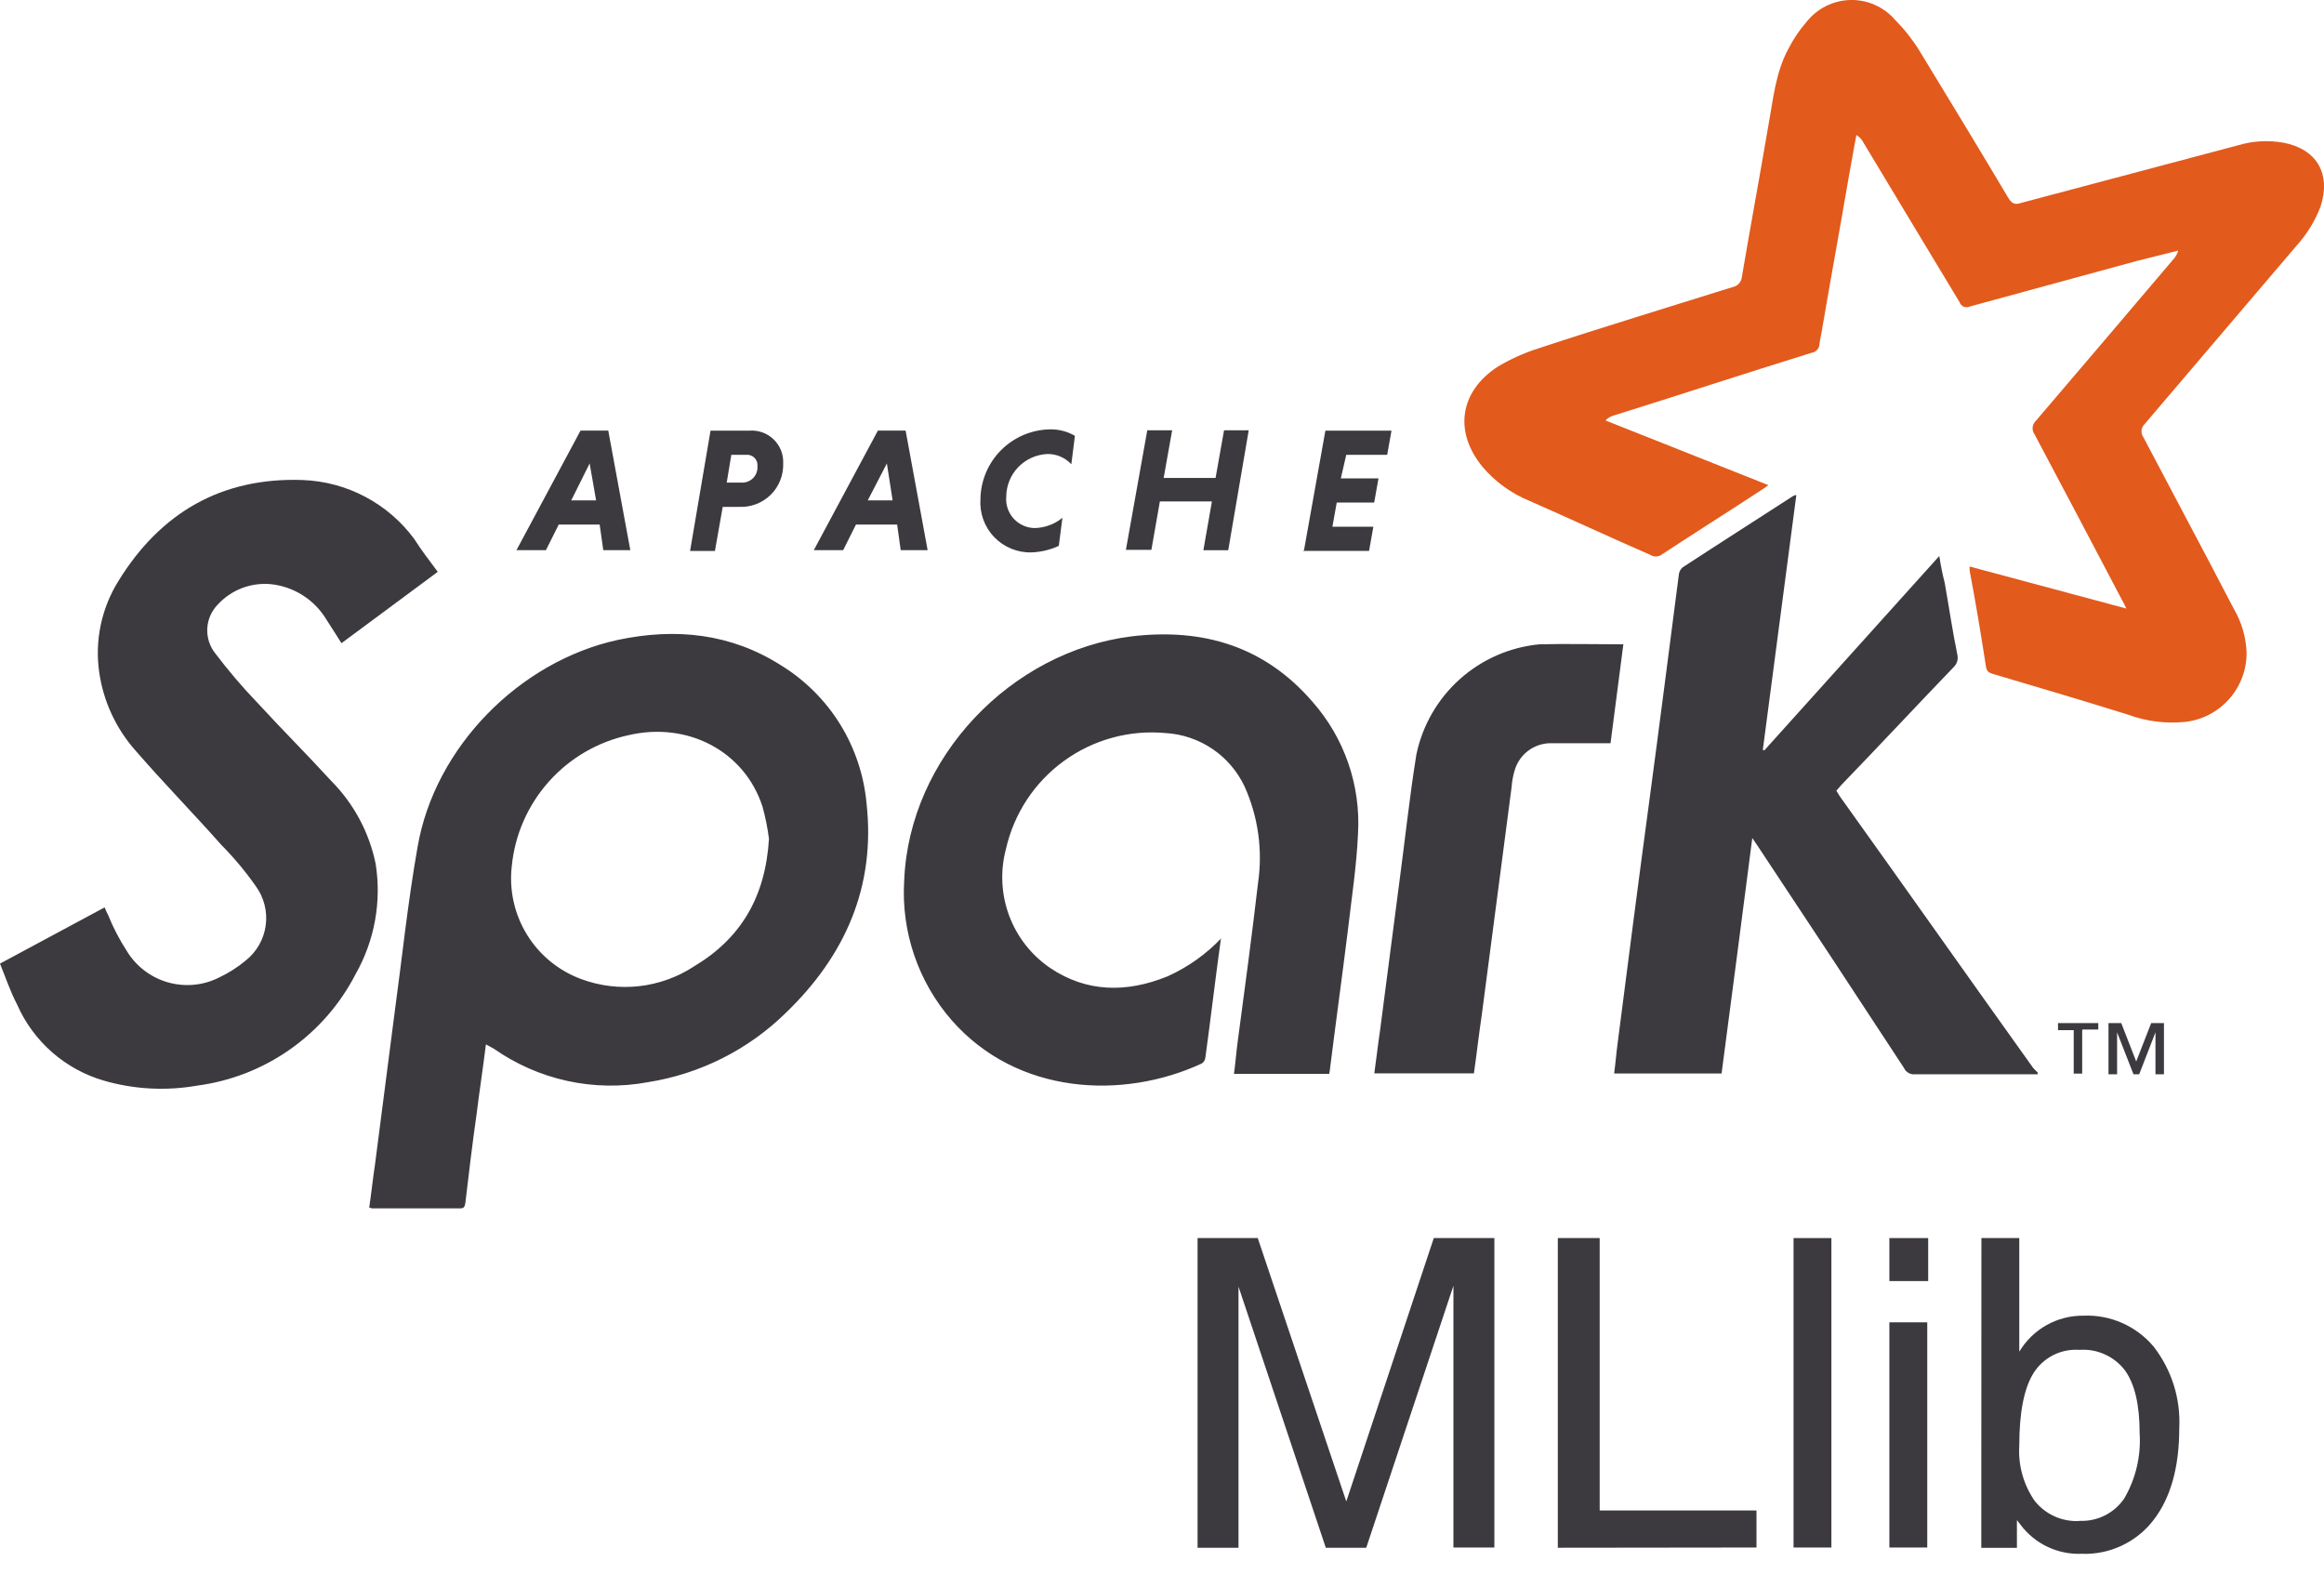
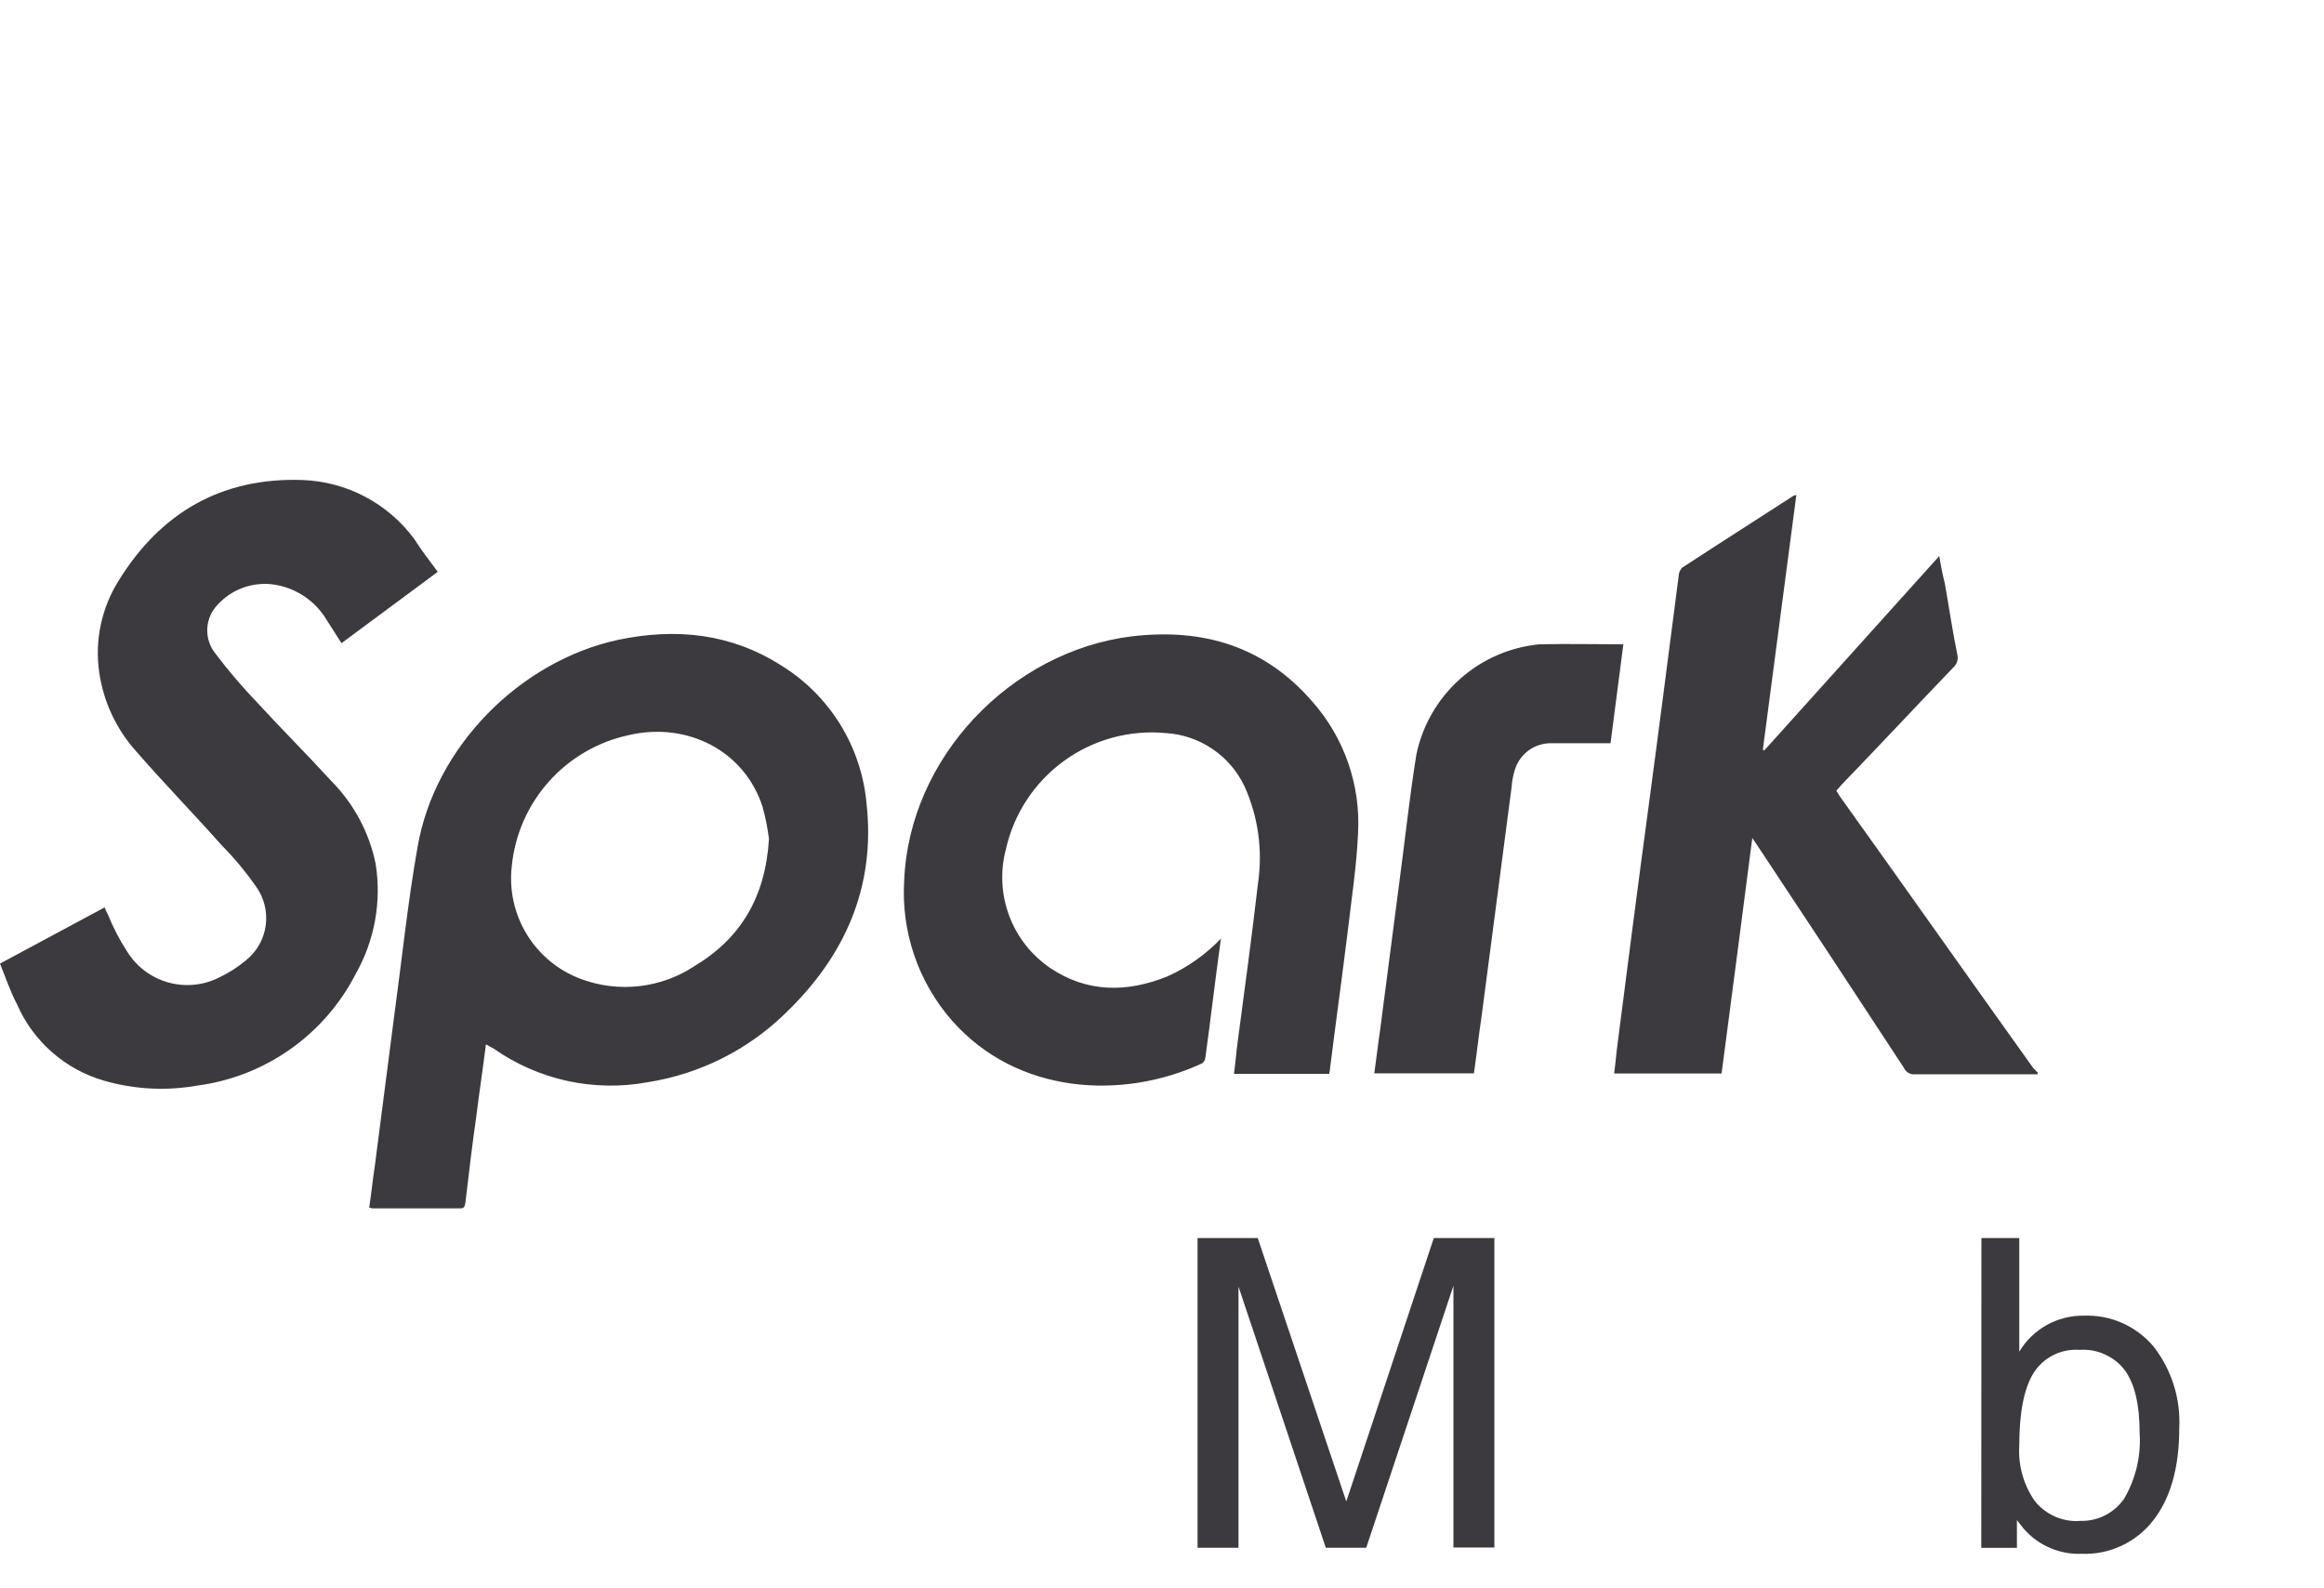
<svg xmlns="http://www.w3.org/2000/svg" width="60" height="41" viewBox="0 0 60 41" fill="none">
-   <path d="M54.896 15.707C54.863 15.632 54.826 15.559 54.785 15.488C54.032 14.056 53.279 12.624 52.526 11.21C52.488 11.157 52.471 11.093 52.478 11.028C52.485 10.964 52.515 10.905 52.563 10.861C53.757 9.466 54.941 8.07 56.144 6.654C56.185 6.599 56.217 6.536 56.236 6.469L55.179 6.733L50.856 7.912C50.831 7.924 50.805 7.93 50.778 7.931C50.751 7.932 50.724 7.927 50.699 7.916C50.673 7.906 50.651 7.89 50.633 7.87C50.614 7.85 50.6 7.827 50.592 7.801C49.764 6.424 48.937 5.063 48.113 3.687C48.072 3.603 48.008 3.533 47.928 3.486C47.854 3.853 47.798 4.22 47.727 4.588C47.508 5.875 47.267 7.177 47.048 8.464C47.029 8.612 46.992 8.728 46.974 8.887C46.971 8.941 46.949 8.992 46.913 9.032C46.876 9.072 46.827 9.099 46.773 9.106C45.066 9.635 43.375 10.19 41.668 10.724C41.584 10.745 41.508 10.79 41.449 10.853L45.655 12.523C45.6 12.56 45.563 12.597 45.526 12.616C44.662 13.184 43.782 13.736 42.918 14.304C42.874 14.34 42.821 14.361 42.765 14.364C42.709 14.368 42.653 14.353 42.606 14.323C41.549 13.863 40.532 13.387 39.482 12.927C39.013 12.735 38.597 12.432 38.27 12.045C37.535 11.144 37.683 10.116 38.655 9.474C38.987 9.273 39.342 9.112 39.712 8.995C41.382 8.443 43.055 7.938 44.733 7.41C44.796 7.398 44.854 7.366 44.897 7.318C44.94 7.27 44.966 7.21 44.971 7.146C45.19 5.859 45.431 4.556 45.65 3.269C45.78 2.571 45.835 1.874 46.179 1.247C46.304 1.003 46.458 0.775 46.638 0.568C46.773 0.396 46.945 0.256 47.14 0.158C47.336 0.059 47.551 0.006 47.77 0C47.988 -0.005 48.206 0.038 48.406 0.127C48.606 0.216 48.784 0.347 48.927 0.513C49.165 0.753 49.375 1.019 49.553 1.306C50.325 2.574 51.096 3.84 51.849 5.108C51.942 5.256 52.016 5.293 52.18 5.238L57.782 3.75C58.163 3.637 58.564 3.614 58.955 3.684C59.819 3.85 60.187 4.492 59.909 5.338C59.766 5.71 59.554 6.053 59.286 6.348C57.983 7.872 56.677 9.416 55.375 10.94C55.327 10.984 55.297 11.043 55.29 11.108C55.283 11.172 55.3 11.236 55.338 11.289C56.109 12.758 56.899 14.228 57.671 15.715C57.871 16.056 57.985 16.441 58.001 16.836C58.007 17.279 57.848 17.708 57.555 18.041C57.262 18.373 56.856 18.585 56.416 18.635C55.918 18.685 55.416 18.622 54.947 18.45C53.771 18.083 52.595 17.734 51.44 17.393C51.329 17.356 51.292 17.319 51.273 17.208C51.144 16.381 51.009 15.554 50.851 14.73V14.624L54.891 15.707" fill="#E25A1C" />
  <path d="M52.618 27.731H49.447C49.387 27.738 49.326 27.726 49.273 27.696C49.22 27.666 49.178 27.62 49.154 27.564C47.904 25.654 46.657 23.762 45.388 21.851L45.24 21.632C44.976 23.688 44.712 25.691 44.447 27.71H41.673C41.71 27.445 41.728 27.181 41.765 26.917C42.029 24.861 42.294 22.802 42.574 20.728C42.838 18.762 43.089 16.799 43.346 14.814C43.357 14.75 43.39 14.691 43.438 14.648C44.392 14.024 45.349 13.416 46.303 12.798C46.321 12.798 46.34 12.779 46.377 12.779L45.512 19.354L45.549 19.372L50.068 14.352C50.103 14.586 50.149 14.818 50.208 15.047C50.319 15.67 50.409 16.297 50.538 16.92C50.547 16.973 50.544 17.027 50.528 17.078C50.511 17.129 50.483 17.175 50.446 17.213C49.474 18.223 48.517 19.251 47.539 20.263C47.502 20.3 47.465 20.355 47.41 20.411C47.447 20.466 47.465 20.503 47.502 20.559C49.172 22.892 50.827 25.241 52.497 27.575L52.608 27.686V27.731M19.853 21.653C19.817 21.374 19.762 21.097 19.687 20.826C19.227 19.394 17.758 18.622 16.233 18.976C15.437 19.147 14.715 19.566 14.172 20.174C13.629 20.781 13.293 21.545 13.213 22.356C13.141 22.974 13.28 23.598 13.606 24.128C13.932 24.658 14.428 25.062 15.012 25.276C15.489 25.452 16 25.513 16.505 25.456C17.01 25.398 17.494 25.224 17.919 24.945C19.119 24.229 19.761 23.165 19.853 21.653ZM12.544 26.967C12.47 27.572 12.378 28.162 12.306 28.748C12.195 29.52 12.105 30.291 12.013 31.063C11.995 31.155 11.976 31.192 11.883 31.192H9.606C9.587 31.192 9.569 31.174 9.532 31.174C9.587 30.807 9.624 30.439 9.68 30.072C9.846 28.785 10.01 27.519 10.176 26.233C10.377 24.763 10.525 23.312 10.781 21.862C11.223 19.291 13.408 17.068 15.961 16.516C17.449 16.204 18.868 16.349 20.168 17.177C20.787 17.558 21.308 18.079 21.691 18.697C22.073 19.316 22.306 20.015 22.372 20.739C22.61 22.887 21.819 24.668 20.297 26.137C19.321 27.097 18.069 27.726 16.717 27.937C16.032 28.063 15.329 28.051 14.648 27.903C13.968 27.754 13.323 27.472 12.753 27.073C12.679 27.036 12.623 26.999 12.552 26.962M11.313 14.753L8.816 16.603C8.686 16.402 8.551 16.18 8.43 15.998C8.277 15.742 8.066 15.525 7.814 15.365C7.562 15.206 7.276 15.107 6.979 15.078C6.727 15.057 6.474 15.093 6.238 15.185C6.003 15.276 5.792 15.421 5.621 15.607C5.457 15.775 5.362 15.997 5.351 16.23C5.341 16.464 5.417 16.694 5.565 16.875C5.901 17.319 6.263 17.743 6.649 18.144C7.272 18.823 7.917 19.465 8.541 20.147C9.128 20.735 9.53 21.481 9.698 22.295C9.854 23.275 9.672 24.278 9.183 25.141C8.785 25.917 8.204 26.585 7.49 27.087C6.777 27.59 5.952 27.911 5.087 28.024C4.286 28.165 3.463 28.121 2.682 27.895C2.187 27.751 1.73 27.501 1.343 27.161C0.956 26.821 0.648 26.401 0.441 25.929C0.264 25.59 0.148 25.241 0 24.874L2.701 23.423C2.728 23.492 2.759 23.559 2.793 23.624C2.923 23.945 3.083 24.253 3.271 24.544C3.511 24.942 3.893 25.233 4.339 25.359C4.786 25.485 5.264 25.437 5.676 25.223C5.913 25.11 6.135 24.968 6.337 24.8C6.623 24.576 6.811 24.249 6.86 23.889C6.909 23.529 6.816 23.164 6.601 22.871C6.337 22.495 6.042 22.141 5.718 21.814C4.984 20.987 4.212 20.197 3.496 19.372C2.993 18.804 2.668 18.102 2.561 17.351C2.444 16.533 2.62 15.7 3.057 14.999C4.141 13.236 5.721 12.317 7.814 12.391C8.378 12.412 8.931 12.56 9.43 12.824C9.929 13.088 10.362 13.461 10.697 13.916C10.864 14.18 11.064 14.444 11.302 14.761M31.523 24.219C31.375 25.276 31.259 26.293 31.119 27.305C31.115 27.335 31.105 27.364 31.089 27.39C31.073 27.415 31.051 27.437 31.026 27.453C28.981 28.399 26.264 28.259 24.576 26.343C23.704 25.347 23.262 24.047 23.344 22.726C23.474 19.555 26.1 16.812 29.221 16.426C31.071 16.207 32.656 16.69 33.885 18.115C34.709 19.048 35.132 20.27 35.061 21.513C35.024 22.358 34.895 23.183 34.797 24.029C34.649 25.223 34.485 26.407 34.337 27.591C34.337 27.628 34.319 27.683 34.319 27.72H31.858C31.895 27.456 31.914 27.192 31.951 26.912C32.136 25.535 32.318 24.174 32.479 22.797C32.604 21.948 32.483 21.082 32.131 20.3C31.946 19.909 31.66 19.574 31.301 19.332C30.942 19.09 30.525 18.948 30.093 18.923C29.16 18.836 28.226 19.092 27.468 19.643C26.709 20.194 26.177 21.002 25.971 21.917C25.82 22.484 25.849 23.083 26.052 23.632C26.256 24.182 26.626 24.654 27.11 24.985C28.064 25.627 29.094 25.627 30.141 25.204C30.666 24.968 31.14 24.631 31.536 24.214M41.911 16.632L41.58 19.185H40.037C39.834 19.185 39.636 19.249 39.471 19.367C39.306 19.486 39.183 19.653 39.117 19.846C39.067 20 39.036 20.161 39.025 20.324L38.253 26.219C38.179 26.716 38.124 27.21 38.053 27.707H35.481C35.537 27.321 35.574 26.972 35.629 26.605C35.796 25.337 35.96 24.071 36.126 22.784C36.274 21.682 36.39 20.58 36.567 19.478C36.723 18.727 37.116 18.045 37.687 17.533C38.259 17.02 38.98 16.705 39.744 16.632C40.46 16.614 41.176 16.632 41.911 16.632Z" fill="#3C3A3E" />
-   <path d="M55.649 27.731V26.648L55.229 27.731H55.081L54.658 26.648V27.731H54.436V26.41H54.766L55.152 27.401L55.538 26.41H55.868V27.731H55.649ZM53.757 26.592V27.713H53.538V26.592H53.133V26.41H54.172V26.576H53.767M14.748 12.917H15.39L15.223 11.963L14.748 12.917ZM15.482 13.541H14.425L14.095 14.201H13.334L14.988 11.115H15.704L16.273 14.201H15.575L15.482 13.541ZM19.267 11.741H18.881L18.762 12.457H19.148C19.203 12.46 19.258 12.45 19.31 12.43C19.361 12.409 19.408 12.378 19.447 12.338C19.485 12.298 19.515 12.25 19.533 12.198C19.552 12.146 19.559 12.09 19.555 12.034C19.559 11.995 19.555 11.956 19.542 11.918C19.529 11.881 19.508 11.847 19.48 11.819C19.453 11.791 19.419 11.769 19.382 11.756C19.345 11.742 19.306 11.737 19.267 11.741ZM18.347 11.117H19.338C19.453 11.107 19.569 11.122 19.679 11.16C19.788 11.198 19.888 11.26 19.971 11.34C20.055 11.42 20.12 11.517 20.163 11.624C20.206 11.732 20.226 11.848 20.22 11.963C20.225 12.113 20.199 12.263 20.143 12.402C20.088 12.541 20.004 12.668 19.897 12.773C19.79 12.878 19.662 12.96 19.522 13.014C19.381 13.067 19.231 13.091 19.081 13.084H18.659L18.458 14.223H17.816L18.344 11.117M22.403 12.917H23.045L22.897 11.963L22.403 12.917ZM23.156 13.541H22.099L21.769 14.201H21.011L22.665 11.115H23.381L23.949 14.201H23.254L23.162 13.541M27.331 14.093C27.112 14.194 26.875 14.25 26.634 14.259C26.454 14.265 26.275 14.232 26.109 14.164C25.943 14.096 25.792 13.994 25.668 13.864C25.543 13.735 25.447 13.58 25.386 13.411C25.325 13.242 25.3 13.062 25.313 12.883C25.319 12.408 25.511 11.955 25.846 11.619C26.182 11.283 26.635 11.091 27.11 11.083C27.335 11.079 27.557 11.137 27.752 11.25L27.659 11.984C27.58 11.899 27.483 11.831 27.376 11.785C27.268 11.739 27.152 11.717 27.035 11.72C26.752 11.734 26.484 11.855 26.287 12.06C26.091 12.265 25.98 12.538 25.979 12.822C25.97 12.924 25.982 13.027 26.015 13.124C26.048 13.221 26.101 13.311 26.169 13.386C26.238 13.462 26.322 13.523 26.416 13.565C26.509 13.607 26.611 13.63 26.713 13.631C26.975 13.625 27.227 13.532 27.429 13.366L27.337 14.082M31.285 12.944H29.945L29.726 14.193H29.068L29.62 11.107H30.262L30.043 12.338H31.383L31.602 11.107H32.239L31.71 14.204H31.068L31.287 12.954M33.666 14.204L34.218 11.117H35.925L35.814 11.741H34.757L34.617 12.349H35.589L35.478 12.973H34.511L34.4 13.596H35.457L35.346 14.22H33.639" fill="#3C3A3E" />
  <path d="M31.975 39.953H30.918V31.959H32.472L34.758 38.758L37.017 31.959H38.581V39.947H37.524V33.19L35.273 39.953H34.229L31.975 33.212V39.953Z" fill="#3C3A3E" />
-   <path d="M40.219 39.953V31.959H41.3V38.991H45.348V39.947L40.219 39.953Z" fill="#3C3A3E" />
-   <path d="M46.305 31.959H47.282V39.947H46.305V31.959Z" fill="#3C3A3E" />
-   <path d="M48.779 31.959H49.781V33.069H48.779V31.959ZM48.779 34.134H49.757V39.947H48.779V34.134Z" fill="#3C3A3E" />
  <path d="M51.155 31.959H52.133V34.892C52.304 34.606 52.546 34.369 52.837 34.206C53.128 34.043 53.456 33.959 53.79 33.962C54.131 33.948 54.472 34.012 54.785 34.149C55.098 34.287 55.376 34.494 55.597 34.755C56.066 35.356 56.303 36.107 56.263 36.869C56.263 37.88 56.039 38.673 55.592 39.247C55.374 39.528 55.093 39.752 54.771 39.902C54.45 40.052 54.097 40.123 53.742 40.109C53.438 40.121 53.135 40.059 52.86 39.928C52.586 39.798 52.347 39.602 52.164 39.358L52.072 39.239V39.955H51.152L51.155 31.959ZM53.681 39.258C53.908 39.27 54.135 39.222 54.339 39.121C54.542 39.02 54.716 38.867 54.844 38.679C55.141 38.168 55.279 37.58 55.24 36.99C55.24 36.263 55.114 35.724 54.86 35.373C54.724 35.195 54.545 35.053 54.34 34.961C54.135 34.868 53.911 34.828 53.687 34.845C53.455 34.828 53.222 34.874 53.015 34.978C52.807 35.082 52.631 35.241 52.505 35.437C52.257 35.831 52.133 36.457 52.133 37.313C52.1 37.823 52.242 38.329 52.534 38.748C52.671 38.918 52.846 39.054 53.046 39.144C53.245 39.233 53.463 39.274 53.681 39.263V39.258Z" fill="#3C3A3E" />
</svg>